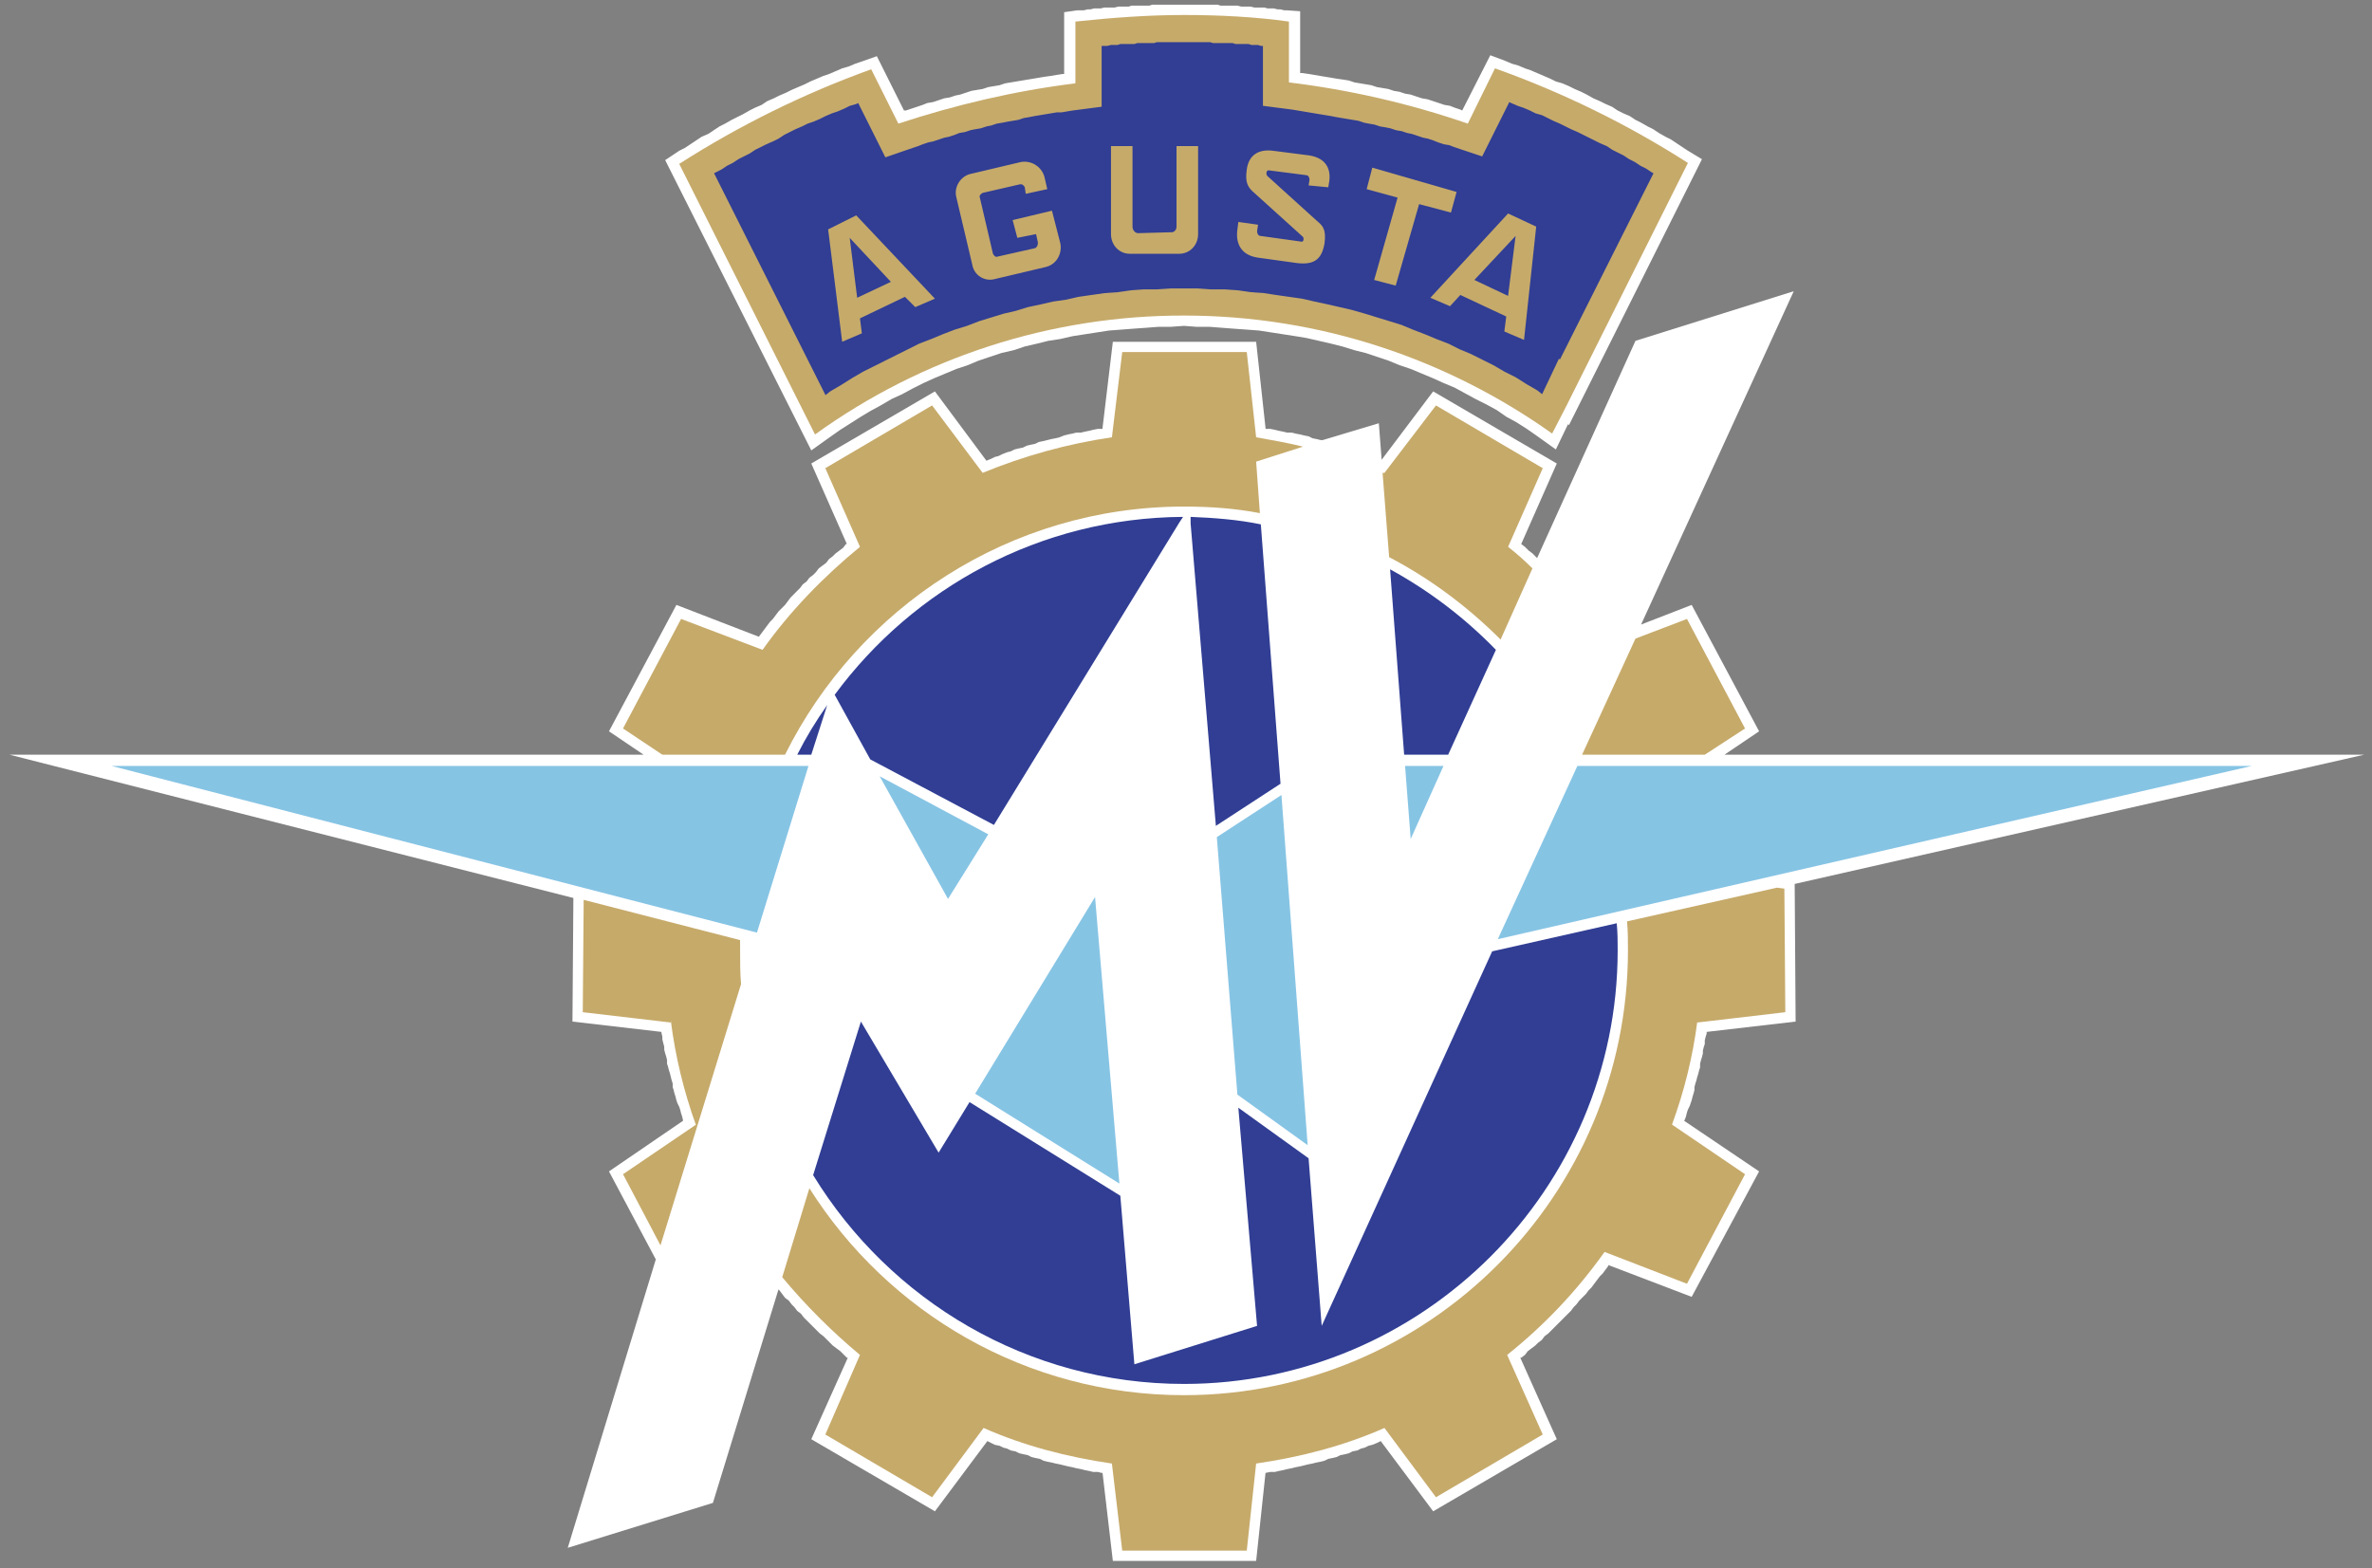
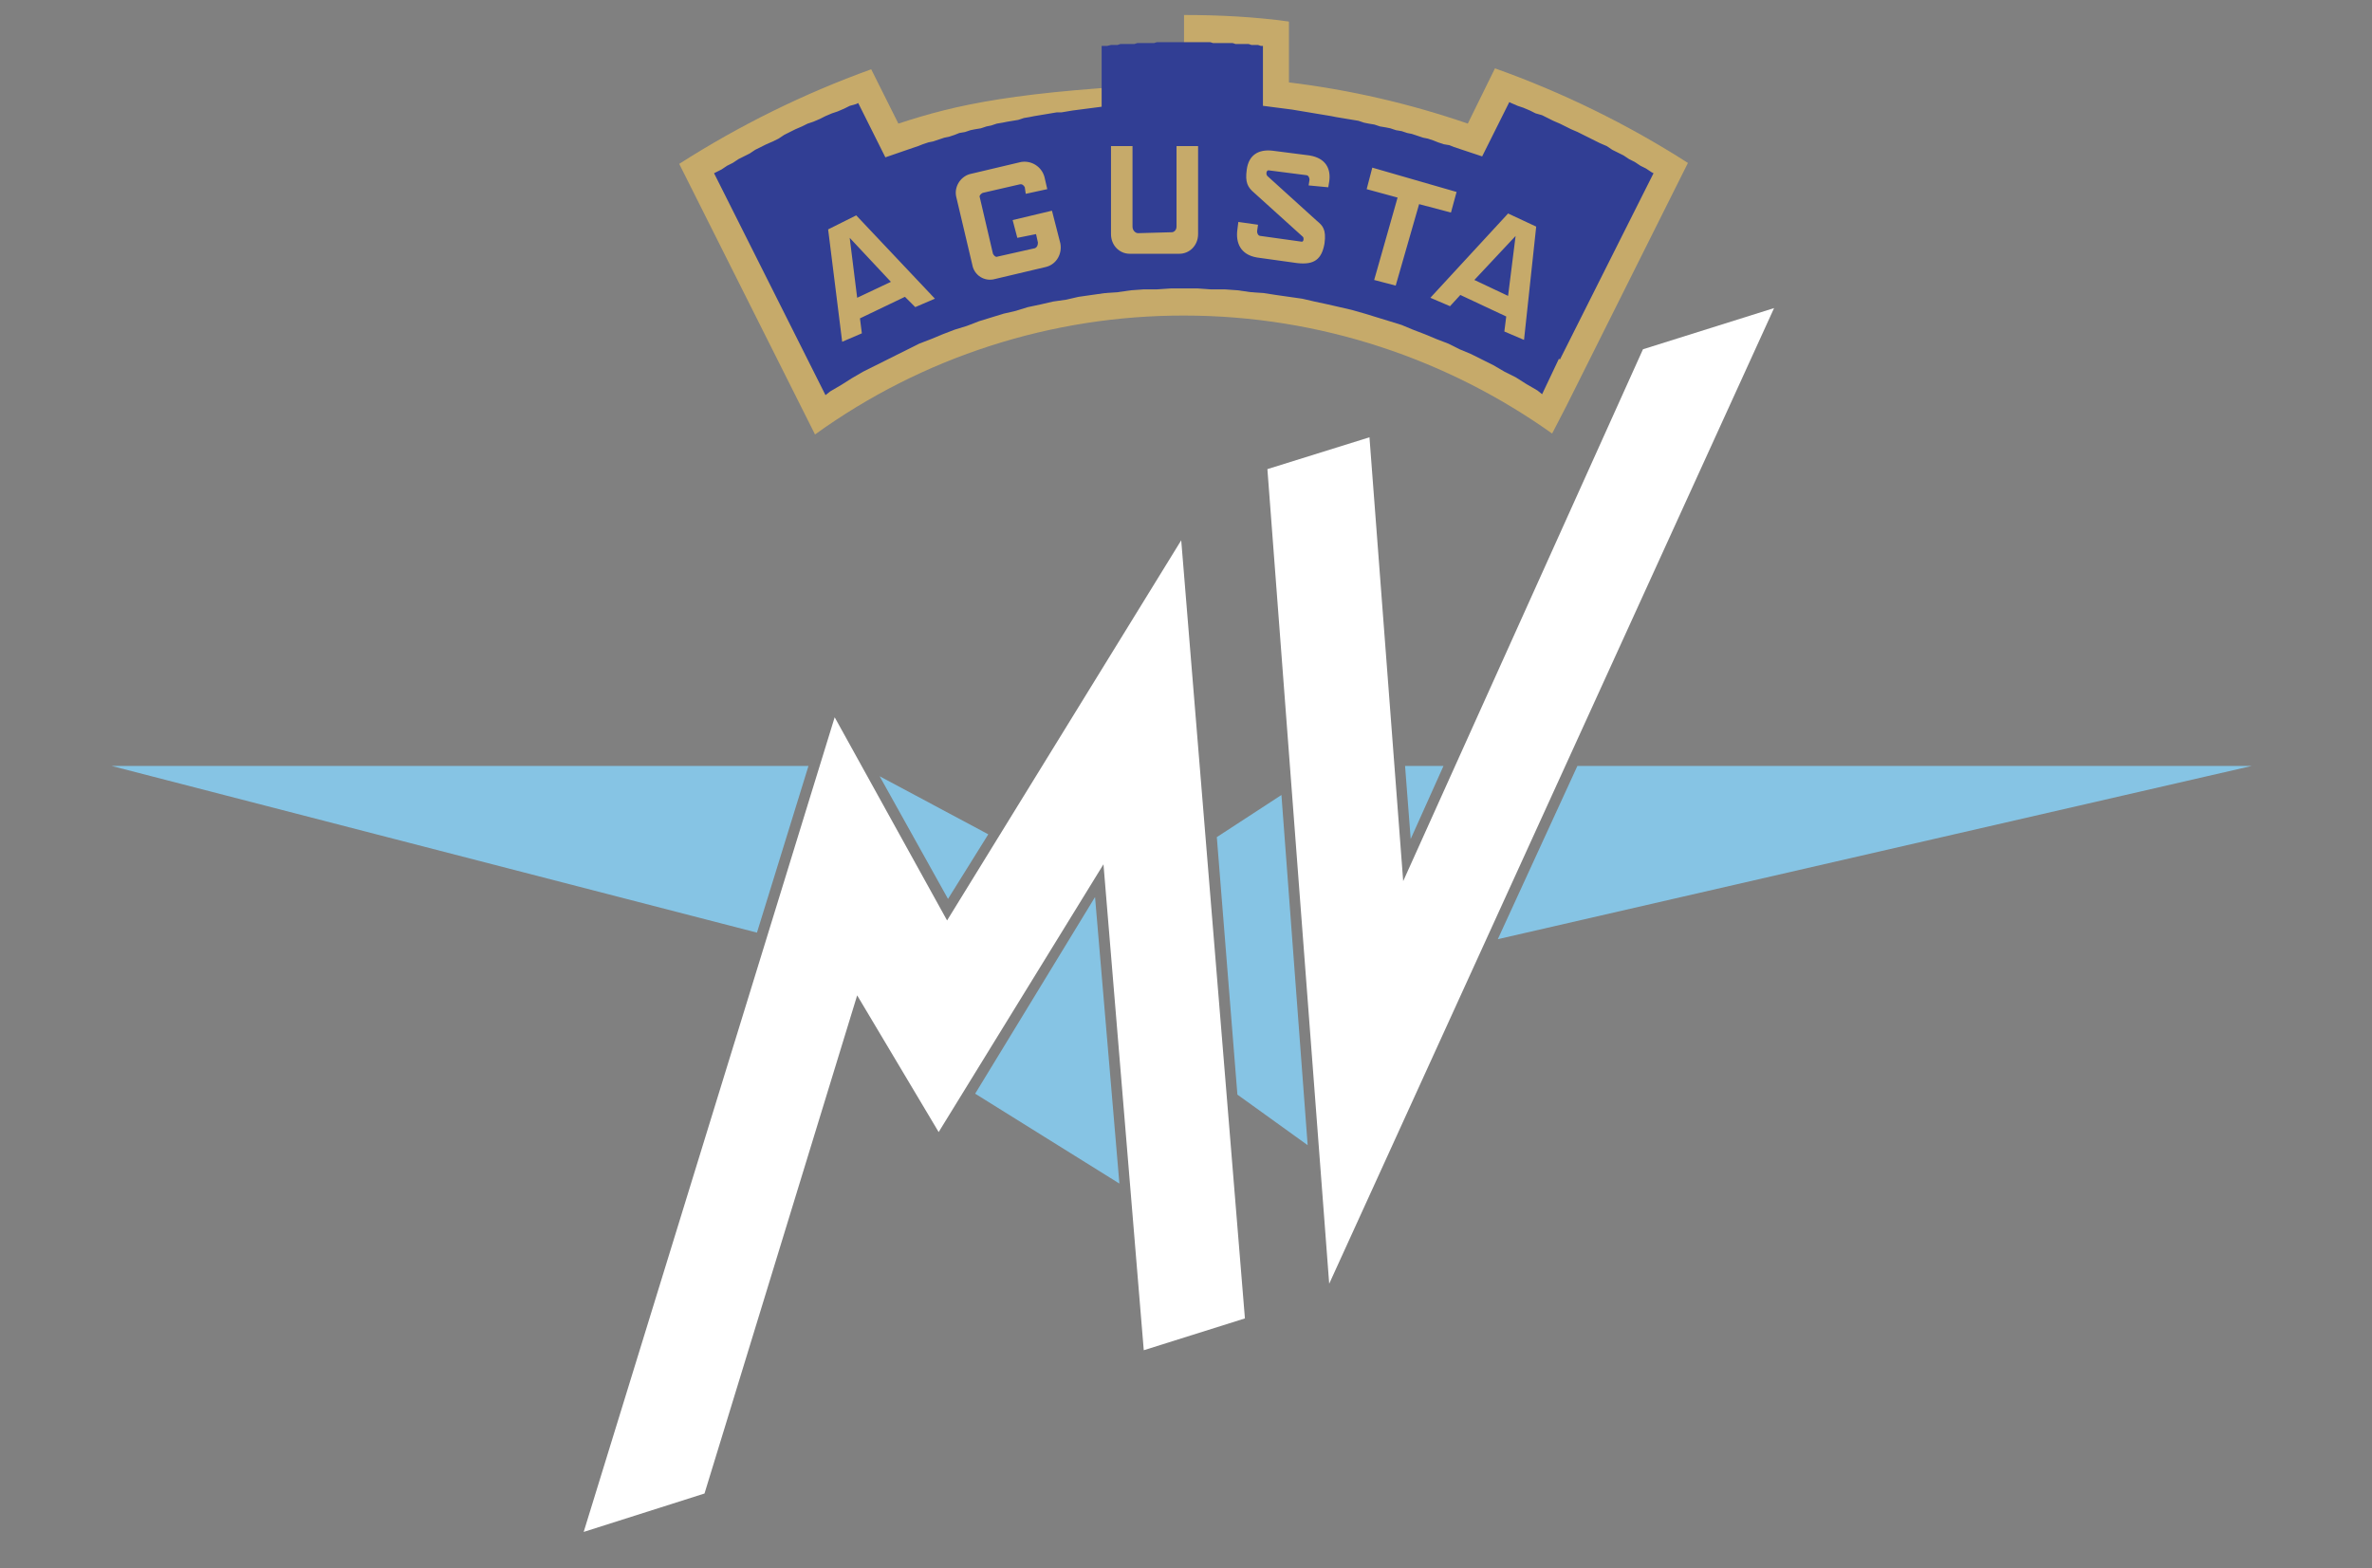
<svg xmlns="http://www.w3.org/2000/svg" width="124" height="82" viewBox="0 0 124 82" fill="none">
  <rect x="0" y="0" width="124" height="82" fill="#808080" stroke="none" />
-   <path fill-rule="evenodd" clip-rule="evenodd" d="M90.148 39.463H123.588L93.82 46.22L93.869 53.417L89.218 53.956V54.053L89.169 54.2L89.12 54.397V54.592L89.07 54.739L89.021 54.935V55.081L88.972 55.278L88.924 55.425L88.875 55.621V55.816L88.825 55.963L88.776 56.159L88.729 56.306L88.679 56.501L88.63 56.648L88.581 56.845V56.991L88.531 57.187L88.484 57.334L88.435 57.53L88.385 57.676L88.336 57.823L88.239 58.02L88.189 58.166L88.141 58.362L88.091 58.509L88.043 58.606L91.96 61.251L88.435 67.811L84.076 66.147V66.196L83.93 66.391L83.784 66.588L83.636 66.735L83.489 66.93L83.341 67.126L83.195 67.323L83.049 67.47L82.901 67.665L82.706 67.86L82.559 68.007L82.411 68.203L82.265 68.35L82.119 68.546L81.922 68.742L81.775 68.888L81.629 69.036L81.432 69.231L81.286 69.378L81.09 69.574L80.944 69.721L80.747 69.868L80.6 70.064L80.405 70.211L80.257 70.358L80.062 70.505L79.866 70.651L79.719 70.847L79.524 70.995H79.475L81.384 75.254L74.921 79.024L72.18 75.352L71.984 75.45L71.739 75.548L71.542 75.597L71.346 75.695L71.151 75.744L70.956 75.842L70.71 75.89L70.515 75.988L70.319 76.037L70.075 76.085L69.877 76.184L69.682 76.233L69.437 76.282L69.241 76.38L69.046 76.429L68.8 76.478L68.605 76.527L68.36 76.576L68.165 76.625L67.968 76.673L67.724 76.722L67.527 76.772L67.282 76.82L67.087 76.869L66.842 76.919L66.646 76.967H66.402L66.157 77.016L65.667 81.619H58.176L57.637 77.016H57.589L57.393 76.967H57.148L56.952 76.919L56.707 76.869L56.512 76.82L56.267 76.772L56.071 76.722L55.826 76.673L55.63 76.625L55.434 76.576L55.19 76.527L54.993 76.478L54.749 76.429L54.553 76.38L54.357 76.282L54.112 76.233L53.916 76.184L53.721 76.085L53.476 76.037L53.28 75.988L53.084 75.89L52.839 75.842L52.644 75.744L52.448 75.695L52.252 75.597L52.007 75.548L51.811 75.45L51.616 75.352L48.874 79.024L42.411 75.254L44.32 70.995H44.271L44.075 70.798L43.928 70.651L43.732 70.505L43.537 70.358L43.39 70.211L43.194 70.015L43.047 69.868L42.851 69.721L42.705 69.574L42.509 69.378L42.362 69.231L42.166 69.036L42.019 68.888L41.872 68.693L41.676 68.546L41.529 68.35L41.383 68.203L41.236 68.007L41.039 67.86L40.893 67.665L40.746 67.47L40.697 67.42L37.269 78.584L29.681 80.933L34.283 65.853L31.835 61.251L35.703 58.606V58.558L35.654 58.362L35.605 58.216L35.556 58.02L35.507 57.872L35.409 57.676L35.36 57.53L35.311 57.334L35.262 57.187L35.214 56.991L35.165 56.845V56.648L35.116 56.501L35.067 56.306L35.018 56.11L34.969 55.963L34.919 55.767L34.87 55.621V55.425L34.822 55.228L34.773 55.081L34.724 54.886V54.739L34.674 54.543L34.625 54.347V54.2L34.577 54.005V53.956L29.926 53.417L29.974 46.954L0.5 39.463H33.647L31.835 38.239L35.36 31.63L39.669 33.294L39.816 33.098L39.963 32.902L40.109 32.706L40.256 32.511L40.403 32.364L40.55 32.168L40.697 31.972L40.893 31.776L41.039 31.63L41.186 31.434L41.334 31.238L41.481 31.091L41.676 30.895L41.823 30.748L41.97 30.552L42.166 30.405L42.313 30.209L42.509 30.062L42.656 29.915L42.802 29.72L42.998 29.573L43.194 29.426L43.341 29.23L43.537 29.083L43.684 28.936L43.879 28.79L44.075 28.643L44.222 28.447H44.271L42.411 24.236L48.874 20.466L51.567 24.09L51.811 23.991L52.007 23.893L52.203 23.844L52.399 23.746L52.644 23.649L52.839 23.6L53.035 23.502L53.231 23.453L53.476 23.404L53.672 23.306L53.868 23.258L54.112 23.208L54.309 23.11L54.553 23.061L54.749 23.012L54.944 22.963L55.19 22.914L55.386 22.865L55.63 22.767L55.826 22.718L56.071 22.67L56.267 22.62H56.512L56.707 22.572L56.952 22.523L57.148 22.473L57.393 22.425H57.637V22.376L58.176 17.871H65.667L66.157 22.376V22.425H66.402L66.646 22.473L66.842 22.523L67.087 22.572L67.282 22.62H67.527L67.724 22.67L67.968 22.718L68.165 22.767L68.41 22.816L68.605 22.914L68.85 22.963L69.046 23.012H69.144L72.081 22.131L72.227 24.041L74.921 20.466L81.384 24.236L79.524 28.447L79.719 28.594L79.915 28.79L80.111 28.936L80.257 29.083L80.355 29.181L85.496 17.822L93.771 15.227L85.79 32.657L88.435 31.63L91.96 38.239L90.148 39.463Z" fill="white" />
-   <path fill-rule="evenodd" clip-rule="evenodd" d="M65.667 22.865C66.5 23.012 67.332 23.159 68.116 23.355L65.667 24.138L65.862 26.831C64.591 26.585 63.268 26.488 61.897 26.488C52.79 26.488 44.858 31.776 41.039 39.462H34.625L32.569 38.091L35.605 32.363L39.864 33.979C41.284 31.971 43.047 30.16 44.956 28.593L43.145 24.48L48.727 21.199L51.37 24.725C53.538 23.831 55.807 23.206 58.127 22.864L58.666 18.409H65.177L65.667 22.865ZM72.276 24.726H72.375L75.067 21.2L80.65 24.481L78.838 28.594C79.285 28.943 79.71 29.319 80.111 29.72L78.446 33.441C76.732 31.728 74.775 30.259 72.62 29.133L72.276 24.726ZM85.496 33.392L88.189 32.364L91.225 38.092L89.12 39.463H82.706L85.496 33.392ZM92.89 46.416L93.281 46.464L93.33 52.927L88.729 53.466V53.417C88.491 55.257 88.047 57.063 87.406 58.803L91.225 61.398L88.189 67.126L83.881 65.462C82.444 67.486 80.73 69.299 78.789 70.847L80.649 75.009L75.067 78.289L72.374 74.666C70.269 75.597 68.016 76.184 65.666 76.527L65.177 81.08H58.666L58.127 76.527C55.777 76.184 53.525 75.597 51.419 74.666L48.727 78.289L43.145 75.009L44.956 70.847C43.481 69.618 42.121 68.258 40.892 66.783L42.312 62.132C46.425 68.644 53.67 72.952 61.896 72.952C74.675 72.952 85.104 62.523 85.104 49.696C85.104 49.206 85.104 48.667 85.055 48.178L92.89 46.416ZM34.528 65.118L32.57 61.398L36.389 58.803V58.851C35.748 57.078 35.304 55.239 35.067 53.368V53.466L30.465 52.927L30.513 47.052L38.69 49.157V49.696C38.69 50.284 38.69 50.871 38.739 51.459L34.528 65.118Z" fill="#C6AA6A" />
-   <path fill-rule="evenodd" clip-rule="evenodd" d="M62.24 27.027C63.465 27.075 64.737 27.173 65.912 27.418L66.941 40.98L63.562 43.184L62.241 27.369L62.24 27.027ZM72.669 29.769C74.713 30.888 76.578 32.307 78.201 33.979L75.705 39.463H73.404L72.669 29.769ZM51.958 43.135L45.495 39.708L43.634 36.329C47.748 30.748 54.357 27.075 61.848 27.027L61.653 27.32L51.958 43.135ZM42.411 39.463H41.676C42.133 38.56 42.657 37.693 43.243 36.868L42.411 39.463ZM84.517 48.276C84.566 48.766 84.566 49.255 84.566 49.696C84.566 62.18 74.382 72.364 61.897 72.364C53.72 72.364 46.523 68.007 42.508 61.446L45.005 53.416L49.068 60.27L50.684 57.627L58.567 62.524L59.301 71.336L65.715 69.329L64.736 57.921L68.408 60.565L69.094 69.329L78.005 49.745L84.517 48.276Z" fill="#313E94" />
  <path fill-rule="evenodd" clip-rule="evenodd" d="M45.985 40.589L51.664 43.625L49.559 47.003L45.985 40.589ZM63.611 43.772L66.989 41.569L68.36 59.88L64.687 57.236L63.611 43.772ZM73.452 40.051H75.46L73.746 43.87L73.452 40.051ZM82.46 40.051H117.713L78.3 49.109L82.46 40.051ZM58.518 61.887L50.978 57.187L57.245 46.905L58.518 61.887ZM39.571 48.766L5.837 40.051H42.264L39.571 48.766Z" fill="#86C4E4" />
  <path fill-rule="evenodd" clip-rule="evenodd" d="M69.486 67.126L92.743 16.109L85.889 18.263L73.354 46.073L71.591 22.865L66.255 24.53L69.486 67.126ZM36.829 78.094L44.81 52.046L49.07 59.194L57.686 45.192L59.792 70.602L65.08 68.938L61.75 28.251L49.51 48.129L43.634 37.504L30.513 80.102L36.829 78.094Z" fill="white" />
-   <path fill-rule="evenodd" clip-rule="evenodd" d="M75.215 5.386L74.921 5.288L74.627 5.191L74.333 5.141L74.04 5.044L73.746 4.946L73.452 4.897L73.159 4.799L72.865 4.75L72.571 4.652L72.276 4.603L71.984 4.554L71.689 4.456L71.395 4.407L71.102 4.358L70.808 4.309L70.515 4.211L70.221 4.162L69.877 4.114L69.585 4.064L69.291 4.015L68.997 3.967L68.703 3.917L68.41 3.869L68.067 3.82H67.968V0.588L67.282 0.539H67.136L66.94 0.49H66.793L66.597 0.441H66.255L66.108 0.392H65.57L65.373 0.343H64.885L64.687 0.294H63.807L63.66 0.246H60.233L60.086 0.294H59.155L59.009 0.343H58.47L58.274 0.392H57.735L57.539 0.441H57.197L57.001 0.49H56.854L56.658 0.539H56.316L55.63 0.637V3.869H55.533L55.239 3.917L54.944 3.967L54.602 4.015L54.309 4.064L54.014 4.114L53.721 4.162L53.427 4.211L53.133 4.26L52.839 4.309L52.546 4.358L52.252 4.456L51.958 4.505L51.665 4.554L51.37 4.652L51.076 4.701L50.783 4.75L50.489 4.848L50.195 4.946L49.951 4.994L49.657 5.093L49.363 5.141L49.07 5.239L48.776 5.337L48.482 5.386L48.237 5.484L47.944 5.582L47.649 5.68L47.356 5.778H47.258L45.838 2.938L45.005 3.232L44.711 3.33L44.369 3.476L44.026 3.574L43.684 3.722L43.341 3.869L43.047 3.967L42.705 4.114L42.362 4.26L42.068 4.407L41.725 4.554L41.383 4.701L41.089 4.848L40.746 4.994L40.452 5.141L40.109 5.288L39.816 5.484L39.473 5.631L39.179 5.778L38.837 5.974L38.543 6.12L38.249 6.267L37.907 6.463L37.612 6.611L37.319 6.806L37.025 7.002L36.682 7.149L36.389 7.345L36.095 7.541L35.801 7.736L35.507 7.883L34.773 8.373L42.411 23.551L43.439 22.816L43.928 22.473L44.467 22.131L45.005 21.788L45.495 21.495L46.034 21.201L46.621 20.858L47.16 20.613L47.699 20.32L48.286 20.025L48.825 19.781L49.412 19.536L50 19.291L50.587 19.095L51.174 18.851L51.762 18.655L52.35 18.459L52.986 18.312L53.574 18.116L54.211 17.969L54.798 17.822L55.434 17.725L56.071 17.578L56.707 17.48L57.344 17.381L57.98 17.283L58.617 17.235L59.253 17.186L59.939 17.137L60.575 17.088H61.211L61.897 17.039L62.533 17.088H63.22L63.856 17.137L64.492 17.186L65.177 17.235L65.815 17.283L66.451 17.381L67.087 17.48L67.724 17.578L68.311 17.676L68.947 17.822L69.585 17.969L70.171 18.116L70.808 18.312L71.395 18.459L71.984 18.655L72.571 18.851L73.159 19.095L73.746 19.291L74.333 19.536L74.921 19.781L75.46 20.025L76.046 20.27L76.586 20.564L77.124 20.858L77.711 21.152L78.251 21.446L78.74 21.788L79.279 22.082L79.817 22.425L80.306 22.767L81.335 23.502L81.971 22.18L82.02 22.229L88.972 8.324L88.239 7.883L87.944 7.688L87.65 7.492L87.357 7.296L87.064 7.149L86.72 6.953L86.426 6.757L86.133 6.611L85.79 6.414L85.496 6.267L85.203 6.072L84.86 5.925L84.566 5.778L84.272 5.582L83.93 5.435L83.636 5.288L83.294 5.141L82.951 4.946L82.657 4.799L82.314 4.652L82.02 4.505L81.677 4.358L81.335 4.26L81.041 4.114L80.699 3.967L80.355 3.82L80.012 3.672L79.719 3.574L79.376 3.428L79.034 3.33L78.69 3.183L77.907 2.889L76.439 5.778L76.341 5.729L76.046 5.631L75.801 5.533L75.509 5.484L75.215 5.386Z" fill="white" />
-   <path fill-rule="evenodd" clip-rule="evenodd" d="M78.152 3.574L76.732 6.463C73.7 5.418 70.565 4.696 67.381 4.309V1.127C65.617 0.882 63.757 0.784 61.897 0.784C59.987 0.784 58.078 0.931 56.218 1.127V4.358C53.035 4.75 49.951 5.484 46.964 6.463L45.544 3.623C42.025 4.893 38.658 6.552 35.507 8.569L42.607 22.718C48.222 18.666 54.973 16.489 61.898 16.5C69.046 16.5 75.705 18.802 81.14 22.67L81.874 21.25L88.239 8.52C85.076 6.494 81.691 4.835 78.152 3.574Z" fill="#C6AA6A" />
+   <path fill-rule="evenodd" clip-rule="evenodd" d="M78.152 3.574L76.732 6.463C73.7 5.418 70.565 4.696 67.381 4.309V1.127C65.617 0.882 63.757 0.784 61.897 0.784V4.358C53.035 4.75 49.951 5.484 46.964 6.463L45.544 3.623C42.025 4.893 38.658 6.552 35.507 8.569L42.607 22.718C48.222 18.666 54.973 16.489 61.898 16.5C69.046 16.5 75.705 18.802 81.14 22.67L81.874 21.25L88.239 8.52C85.076 6.494 81.691 4.835 78.152 3.574Z" fill="#C6AA6A" />
  <path fill-rule="evenodd" clip-rule="evenodd" d="M63.415 2.253L63.268 2.204H60.477L60.33 2.253H59.449L59.302 2.302H58.568L58.421 2.351H58.079L57.883 2.399H57.59V5.581L56.072 5.778L55.779 5.827L55.485 5.876H55.24L54.947 5.925L54.653 5.974L54.36 6.023L54.066 6.072L53.821 6.121L53.528 6.17L53.234 6.268L52.941 6.317L52.647 6.366L52.402 6.415L52.109 6.464L51.815 6.562L51.571 6.611L51.277 6.709L50.983 6.757L50.738 6.806L50.445 6.904L50.151 6.954L49.906 7.052L49.612 7.15L49.367 7.199L49.074 7.297L48.781 7.395L48.535 7.444L48.241 7.542L47.997 7.64L47.703 7.738L46.284 8.227L44.864 5.387L44.766 5.437L44.423 5.535L44.129 5.681L43.787 5.828L43.493 5.926L43.151 6.072L42.858 6.22L42.515 6.366L42.221 6.464L41.927 6.61L41.585 6.757L41.291 6.904L40.998 7.051L40.704 7.247L40.41 7.393L40.068 7.54L39.775 7.687L39.481 7.833L39.187 8.029L38.893 8.176L38.6 8.323L38.306 8.519L38.013 8.665L37.72 8.861L37.426 9.008L37.328 9.057L43.154 20.661L43.4 20.466L43.987 20.122L44.526 19.78L45.113 19.438L45.701 19.144L46.289 18.851L46.876 18.557L47.464 18.264L48.051 17.97L48.688 17.725L49.276 17.48L49.912 17.236L50.549 17.04L51.186 16.794L51.822 16.599L52.459 16.403L53.096 16.256L53.732 16.06L54.418 15.914L55.054 15.767L55.74 15.669L56.377 15.522L57.062 15.424L57.748 15.326L58.434 15.277L59.119 15.179L59.805 15.13H60.491L61.225 15.081H62.595L63.281 15.13H64.016L64.701 15.179L65.387 15.277L66.073 15.326L66.709 15.424L67.395 15.522L68.081 15.62L68.716 15.767L69.402 15.914L70.04 16.06L70.675 16.207L71.361 16.403L71.998 16.599L72.634 16.794L73.27 16.991L73.859 17.236L74.495 17.48L75.081 17.725L75.719 17.97L76.306 18.264L76.894 18.509L77.481 18.802L78.069 19.096L78.656 19.438L79.244 19.732L79.784 20.075L80.371 20.417L80.616 20.613L81.497 18.753L81.546 18.802L86.441 9.058L86.344 9.009L86.05 8.813L85.756 8.666L85.462 8.47L85.169 8.323L84.875 8.128L84.581 7.981L84.286 7.834L83.994 7.638L83.65 7.491L83.356 7.345L83.064 7.198L82.769 7.052L82.475 6.904L82.133 6.757L81.839 6.611L81.545 6.465L81.203 6.318L80.909 6.171L80.615 6.024L80.272 5.926L79.979 5.779L79.636 5.633L79.342 5.535L79 5.387L78.901 5.338L77.482 8.178L76.012 7.689L75.767 7.591L75.474 7.542L75.18 7.444L74.935 7.346L74.641 7.248L74.396 7.199L74.103 7.101L73.809 7.003L73.564 6.954L73.27 6.856L72.975 6.807L72.683 6.709L72.438 6.66L72.143 6.611L71.849 6.513L71.555 6.464L71.31 6.415L71.017 6.317L70.723 6.268L70.429 6.219L70.135 6.17L69.842 6.121L69.597 6.072L69.303 6.023L69.008 5.974L68.714 5.925L68.422 5.876L68.127 5.827L67.833 5.778L67.539 5.729L66.022 5.533V2.399H65.912L65.765 2.351H65.422L65.276 2.302H64.591L64.443 2.253H63.415ZM68.262 9.156L66.352 8.911C66.206 8.862 66.157 9.107 66.255 9.204L68.85 11.555C69.144 11.799 69.339 11.995 69.241 12.73C69.095 13.562 68.702 13.856 67.821 13.758L65.716 13.465C64.835 13.318 64.591 12.681 64.687 11.996L64.736 11.605L65.765 11.751L65.716 12.094C65.716 12.192 65.765 12.339 65.912 12.339L68.017 12.633C68.165 12.681 68.165 12.437 68.116 12.388L65.57 10.086C65.227 9.793 65.08 9.548 65.177 8.862C65.276 8.128 65.765 7.785 66.547 7.883L68.457 8.128C69.34 8.274 69.584 8.862 69.486 9.499L69.437 9.793L68.41 9.695L68.457 9.401C68.457 9.303 68.41 9.156 68.262 9.156ZM74.186 10.674L72.962 14.934L71.837 14.64L73.061 10.331L71.445 9.891L71.739 8.765L76.145 10.037L75.851 11.114L74.186 10.674ZM59.204 7.638V11.849C59.204 12.045 59.351 12.192 59.498 12.192L61.26 12.143C61.358 12.143 61.505 12.044 61.505 11.849V7.638H62.632V12.241C62.632 12.828 62.191 13.269 61.653 13.269H59.058C58.518 13.269 58.079 12.828 58.079 12.241V7.638H59.204ZM51.37 10.086L53.28 9.646C53.427 9.597 53.525 9.695 53.573 9.793L53.622 10.135L54.748 9.89L54.601 9.254C54.531 8.994 54.366 8.771 54.14 8.626C53.914 8.481 53.642 8.426 53.377 8.47L50.684 9.107C50.195 9.254 49.852 9.793 49.998 10.331L50.831 13.856C50.854 13.985 50.904 14.107 50.977 14.214C51.051 14.322 51.145 14.414 51.256 14.483C51.367 14.552 51.49 14.597 51.62 14.616C51.749 14.634 51.88 14.626 52.006 14.591L54.699 13.954C55.237 13.808 55.531 13.269 55.433 12.731L54.993 11.017L52.937 11.507L53.182 12.437L54.161 12.241L54.259 12.682C54.259 12.829 54.21 12.927 54.112 12.976L52.154 13.416C52.055 13.466 51.958 13.367 51.909 13.269L51.223 10.332C51.174 10.233 51.273 10.135 51.37 10.086ZM44.81 15.57L44.419 12.436L46.573 14.737L44.81 15.57ZM44.026 17.871L45.055 17.43L44.956 16.647L47.307 15.52L47.846 16.059L48.874 15.618L44.761 11.261L43.292 11.995L44.026 17.871ZM77.075 14.639L79.23 12.338L78.837 15.472L77.075 14.639ZM74.775 15.57L75.802 16.011L76.341 15.423L78.741 16.549L78.642 17.333L79.671 17.773L80.307 11.849L78.838 11.163L74.775 15.57Z" fill="#313E94" />
</svg>